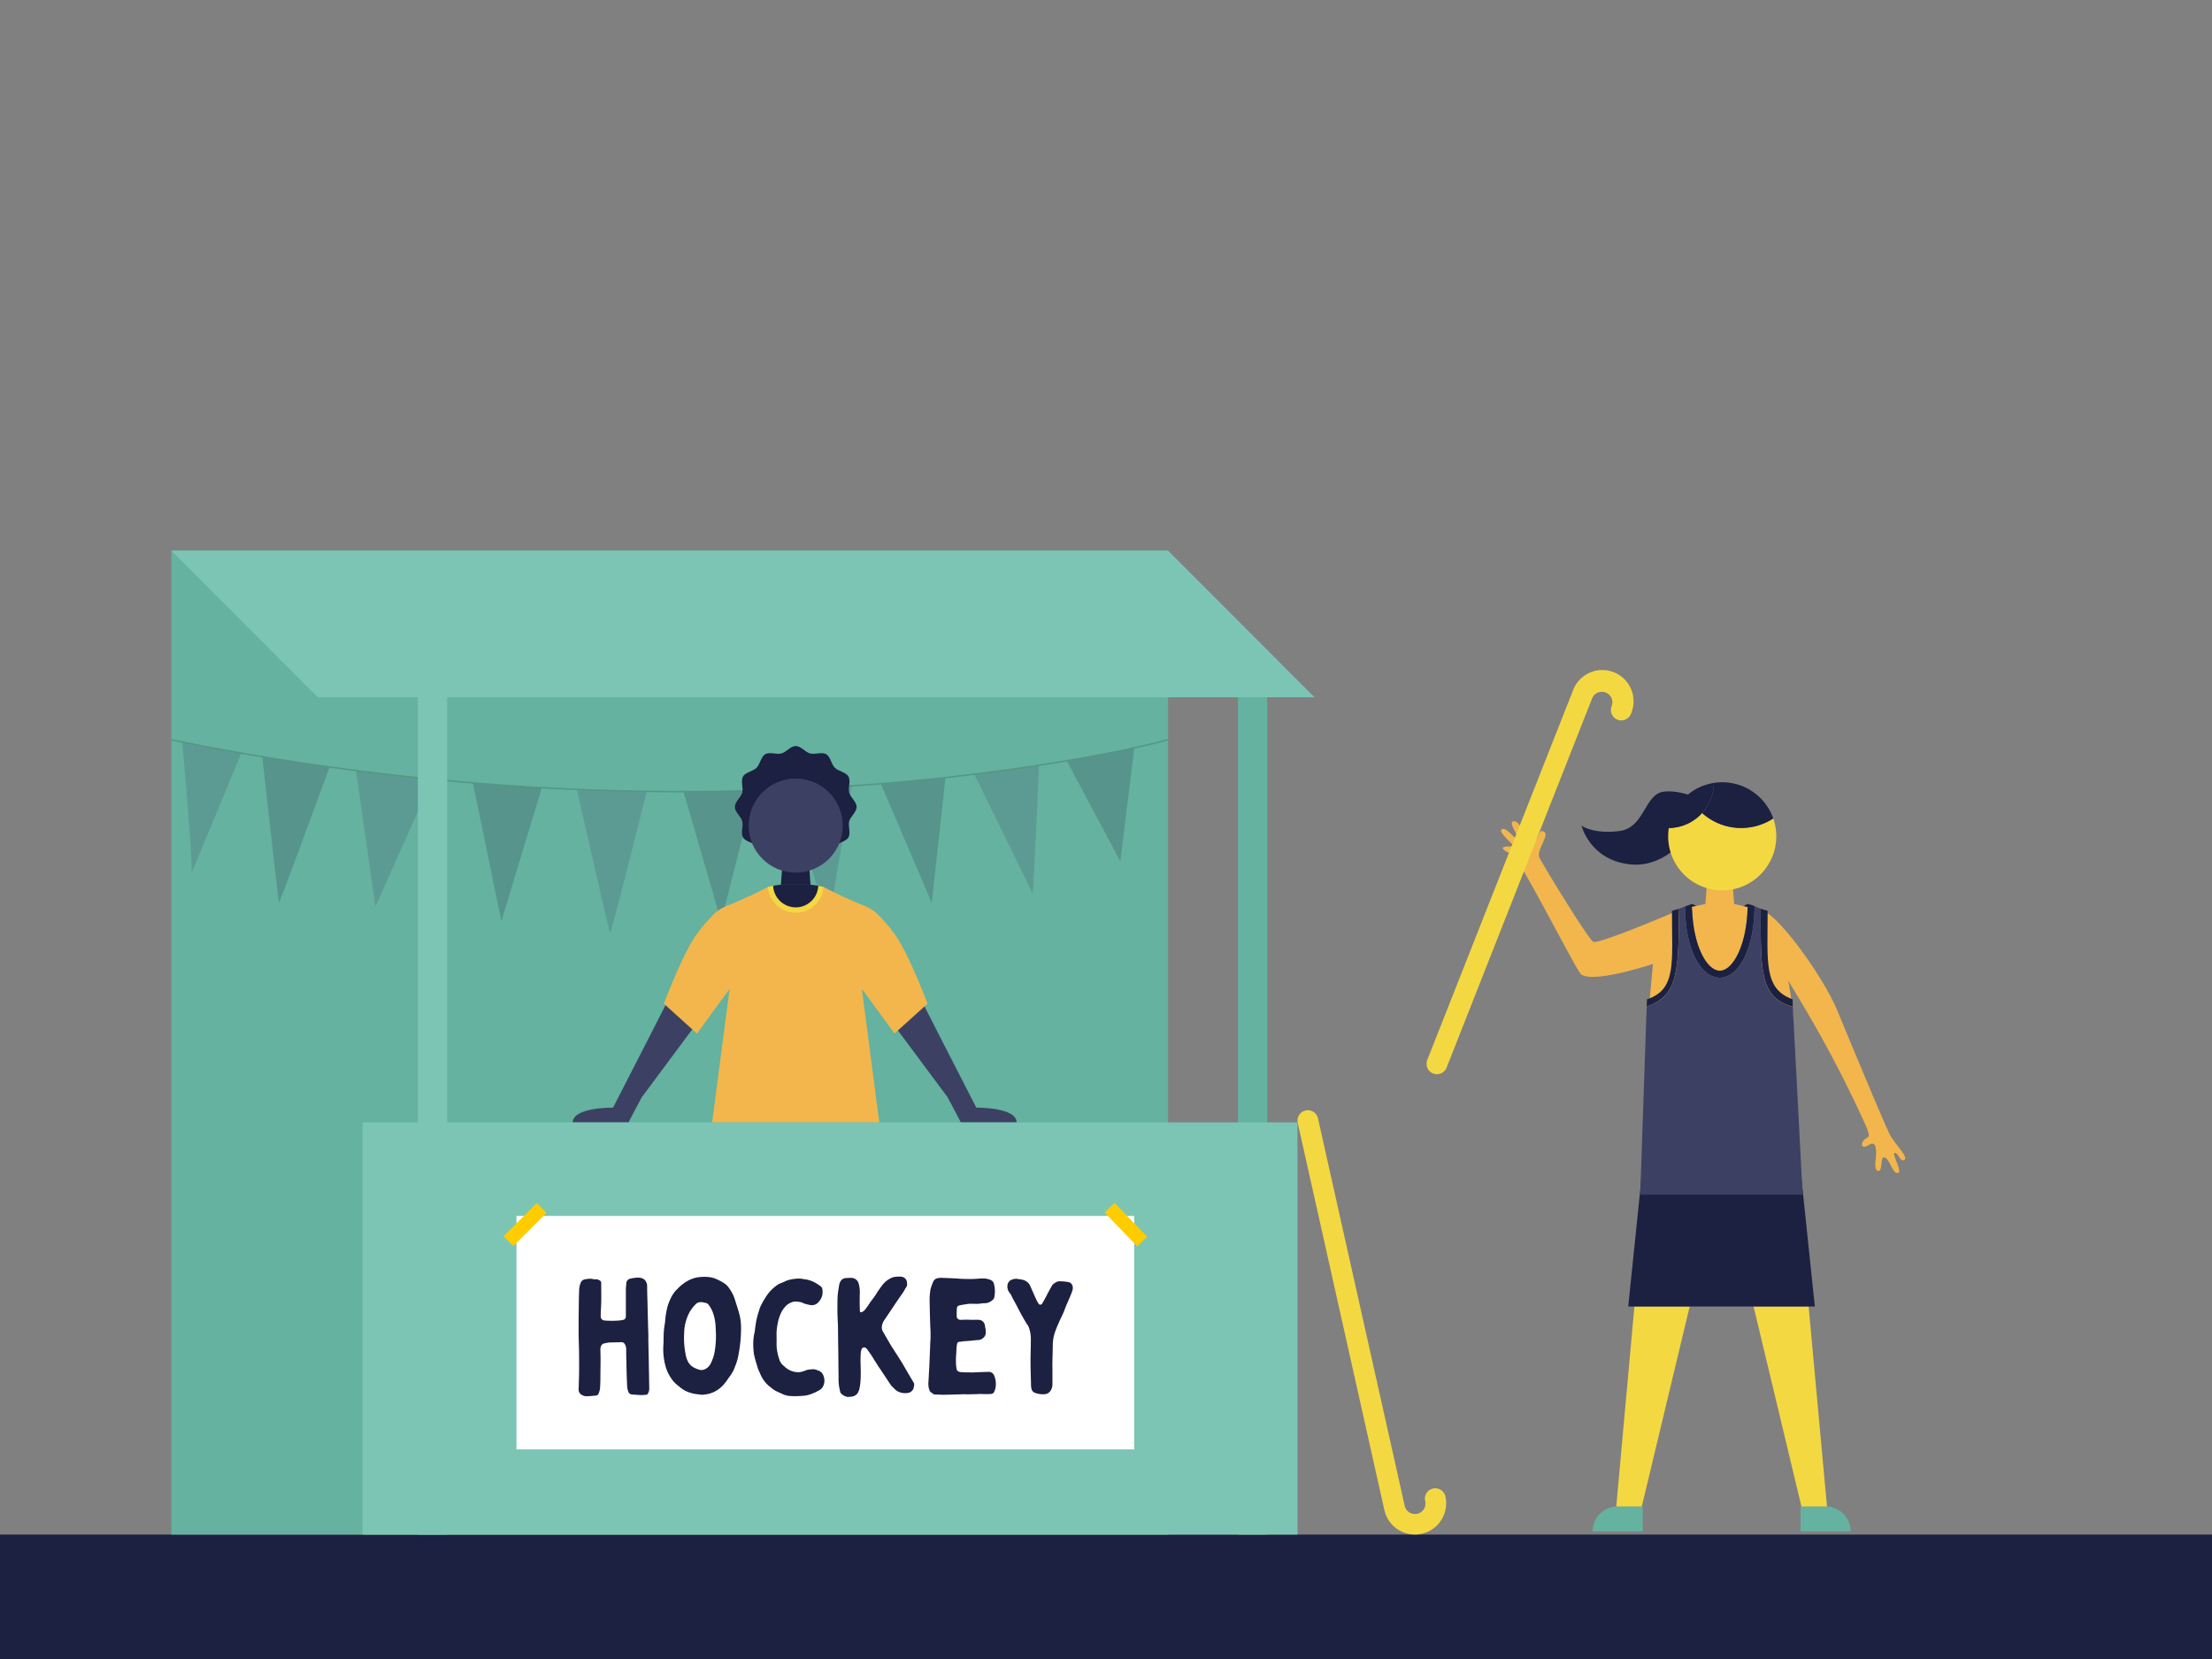
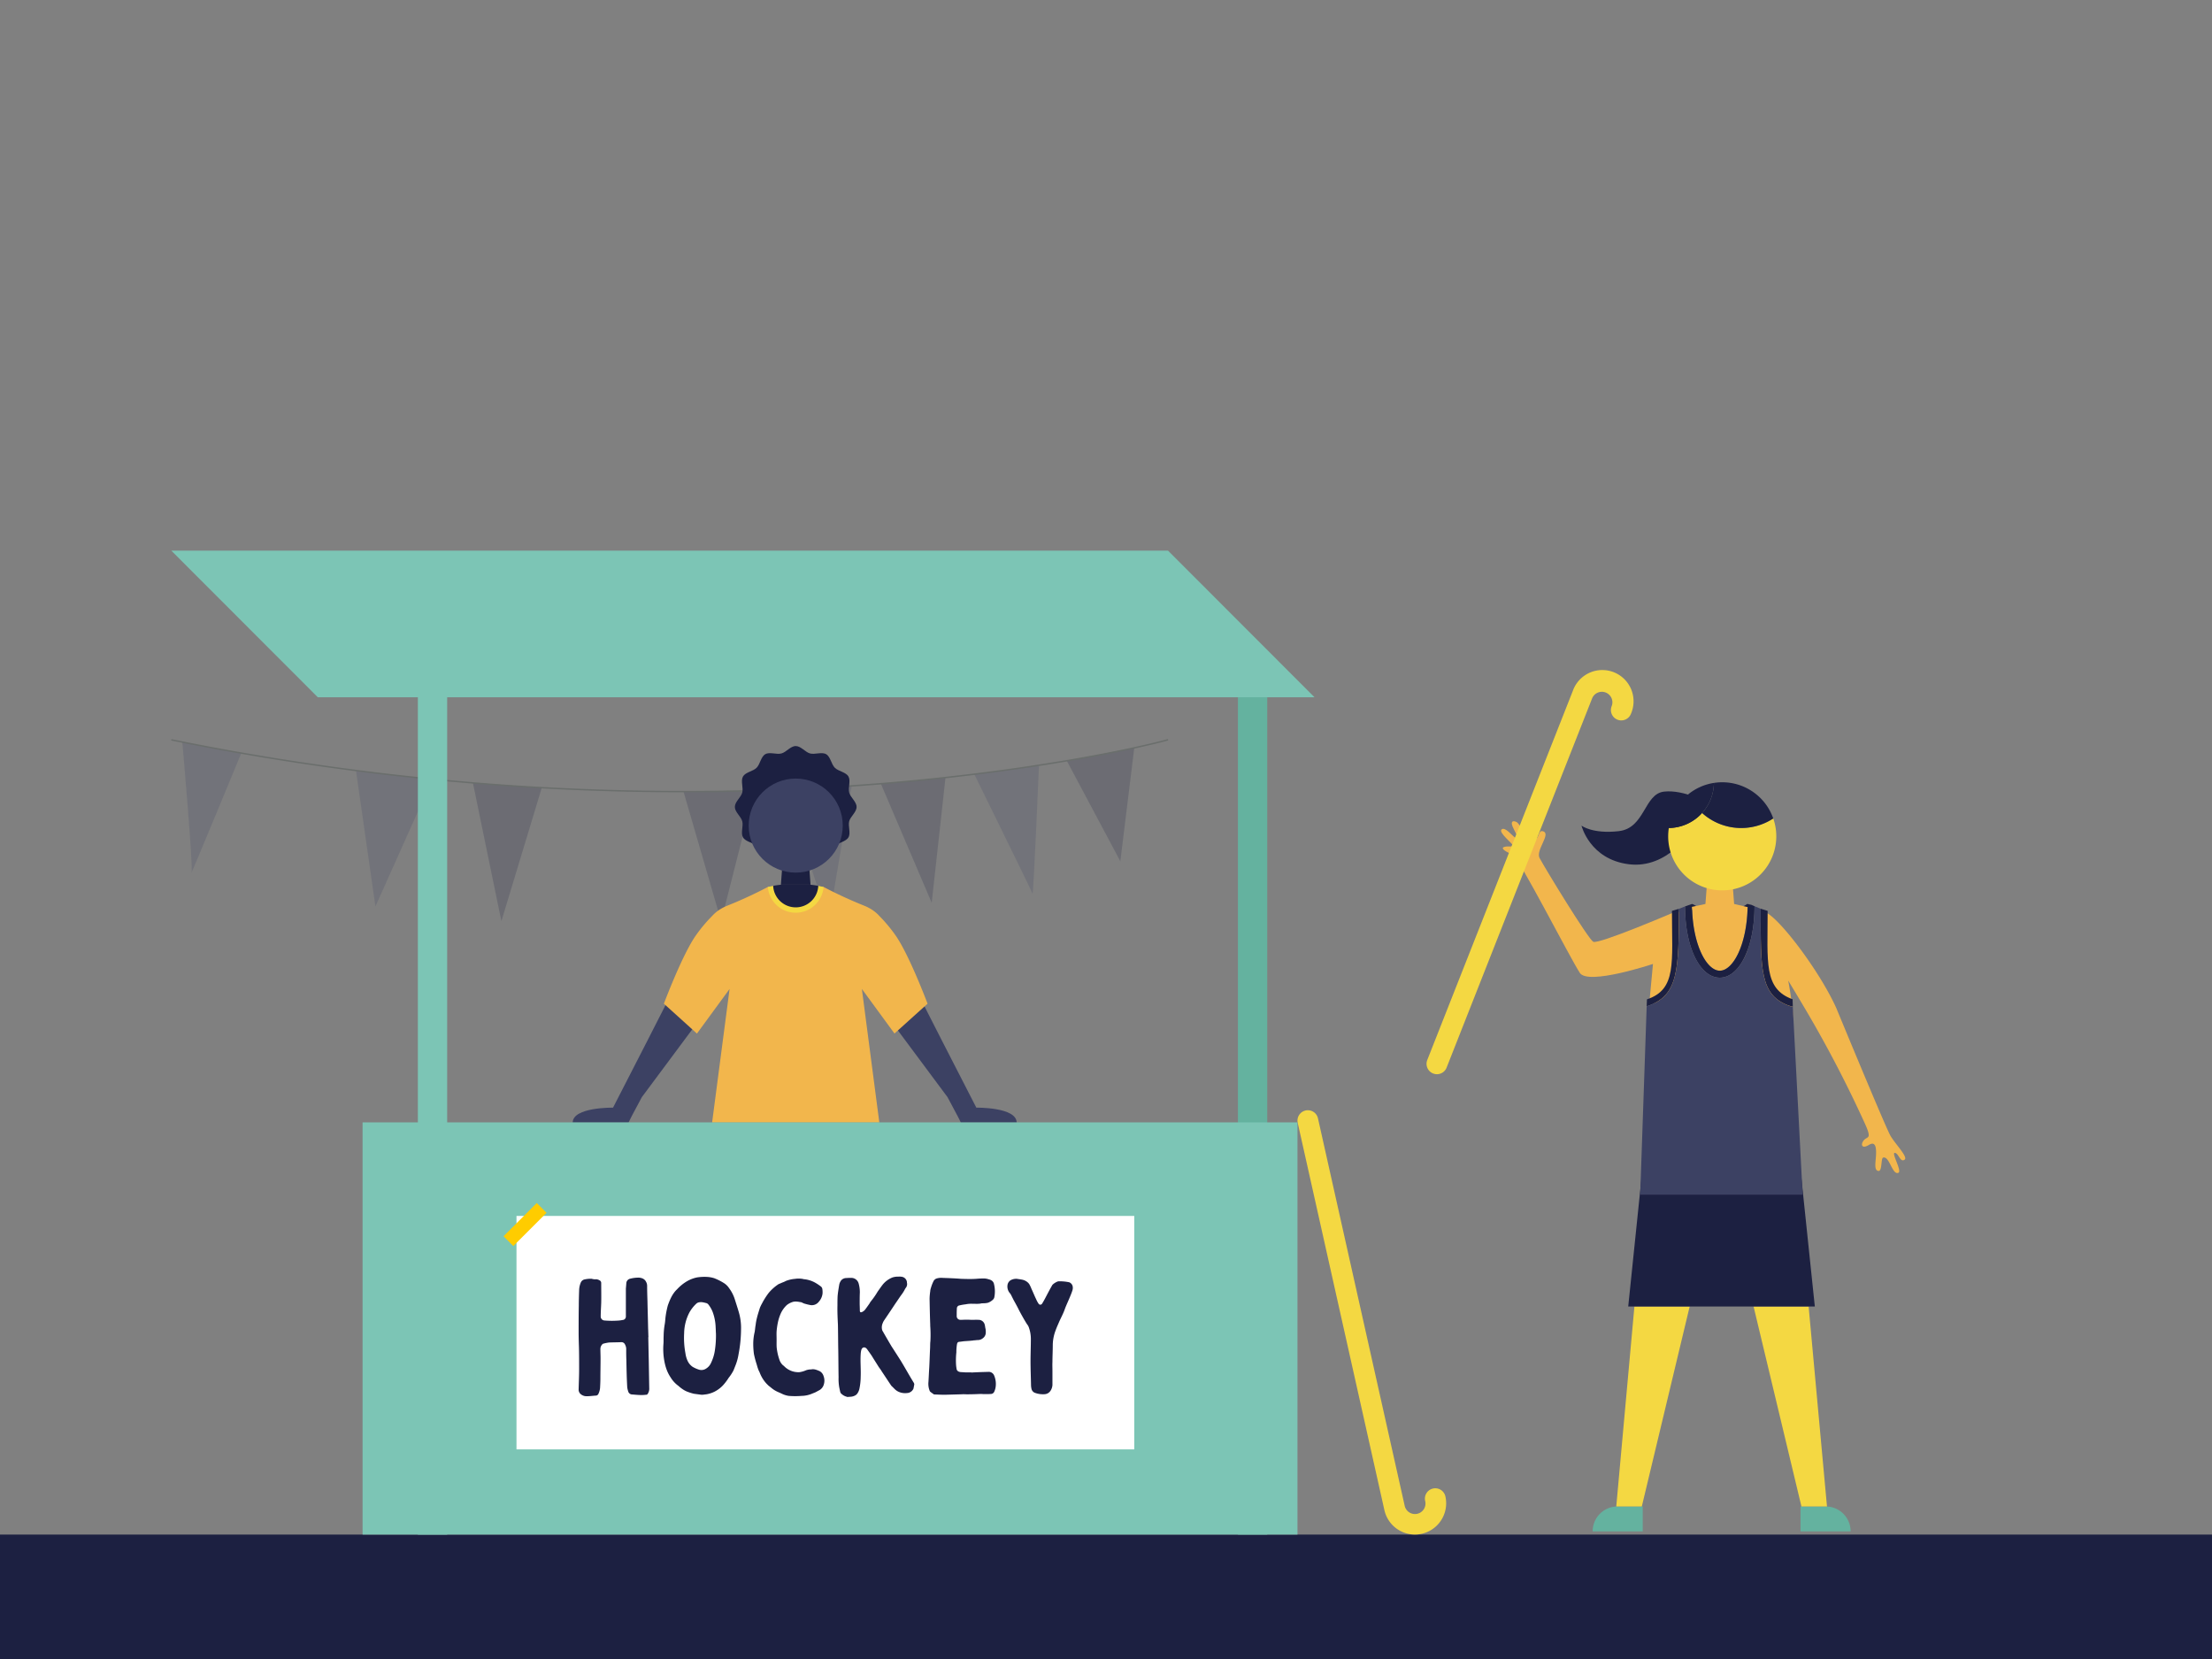
<svg xmlns="http://www.w3.org/2000/svg" viewBox="0 0 1600 1200">
  <rect x="0" y="0" width="1600" height="1200" fill="#808080" stroke="none" />
  <defs>
    <style>.cls-1{fill:#1c2041;}.cls-2{fill:#64b29f;}.cls-3{opacity:0.2;}.cls-4{fill:#3c4163;}.cls-5{fill:#13281d;}.cls-6{fill:#7cc5b5;}.cls-7{fill:#f2b64c;}.cls-8{fill:#f4d842;}.cls-9{fill:#fff;}.cls-10{fill:#fc0;}</style>
  </defs>
  <g id="Hockey">
    <rect class="cls-1" y="1110" width="1600" height="90" />
    <rect class="cls-2" x="895.43" y="495.4" width="21.19" height="614.6" transform="translate(1812.06 1605.4) rotate(-180)" />
-     <rect class="cls-2" x="123.92" y="398.3" width="720.96" height="711.7" transform="translate(968.81 1508.3) rotate(-180)" />
    <g class="cls-3">
      <polygon class="cls-4" points="616.07 568.5 599.44 666.31 568.21 571.11 616.07 568.5" />
-       <path class="cls-4" d="M467.75,572.62S441.82,677,441.15,675s-23.93-104-23.93-104Z" />
      <polygon class="cls-4" points="312.75 563.64 271.56 655.67 257.49 557.35 312.75 563.64" />
      <path class="cls-4" d="M174.55,544.74s-37.31,90.31-36,86.32-6.69-94.32-6.69-94.32Z" />
      <path class="cls-4" d="M751.51,553.88s-4,94.47-4.66,92.48S704.72,560,704.72,560Z" />
      <polygon class="cls-1" points="683.9 562.5 673.93 653.01 637.17 566.93 683.9 562.5" />
      <polygon class="cls-1" points="391.9 569.75 362.67 666.31 342.07 566.31 391.9 569.75" />
-       <path class="cls-1" d="M238.37,554.79s-36.46,99.7-36.65,98.22c-2-15.73-12-105.67-12-105.67Z" />
      <polygon class="cls-1" points="820.45 540.93 810.37 622.99 771.66 550.33 820.45 540.93" />
      <polygon class="cls-1" points="545.57 571.89 521.63 666.31 494.4 572.61 545.57 571.89" />
      <path class="cls-5" d="M494.41,573.11q-41.7,0-83.61-1.9a1861.49,1861.49,0,0,1-287-35.58l.2-1a1860.39,1860.39,0,0,0,286.8,35.56,1802.79,1802.79,0,0,0,228.4-4c101.7-8.33,178.91-24.31,205.53-31.6l.27,1c-26.65,7.3-103.92,23.3-205.69,31.64C591.73,571.16,543.24,573.11,494.41,573.11Z" />
    </g>
    <rect class="cls-6" x="302.26" y="453.49" width="21.19" height="656.51" transform="translate(625.71 1563.49) rotate(-180)" />
    <path class="cls-7" d="M1306.63,731.29c-4.46-7.6-13.15-22-13.15-22s5.32,28.74,2.75,28.88-37.82-37.82-37.82-37.82l18.39-40.57c9.8,3.68,39,41.94,51.38,69.24,0,0,35.74,86.56,39.3,92.61s12.76,15.25,10.2,17.17c-3.2,2.4-4.26-4.6-7.08-4.89s5.42,13.26,2.52,14.42c-4.45,1.78-6.38-12.31-11-11-1.66.49-.63,9.76-3.26,9.65-3.41-.15-2.23-5.94-1.93-10.69s.26-11.42-5.06-8.16-6.22-.37-3.69-3.37,6.09-.33.74-12.08A876.8,876.8,0,0,0,1306.63,731.29Z" />
    <path class="cls-7" d="M1210.07,660.21s-53.92,23.07-57.63,21-34.49-52.45-38.81-60.56c-3.06-5.73,8.78-17.72,2.37-19.39-3.46-.9-2.13,4.37-6,6.59s-10.22-11.58-12.82-13.11-5.42-1-2.18,5.06,3.15,7.43,1,6.14-7.28-8.15-9.86-6,8.37,10.5,8.21,11.73-3.6,0-6.46,1,1.84,3.74,6.12,5.36,41.22,74.14,48.74,85.71c6,9.16,52.89-6.5,52.89-6.5L1193,725.6l28.3-.51L1215,659.56l-5,.65" />
    <polygon class="cls-7" points="1254.75 659.28 1233.18 659.28 1234.8 637.72 1253.13 637.72 1254.75 659.28" />
    <path class="cls-1" d="M1235.48,580.84s-17.11-9.83-31.74-8.26S1190,599,1170.93,601.19s-27-4-27-4,5.95,24.39,34.24,27.94,45.32-24.51,45.32-24.51Z" />
    <path class="cls-8" d="M1231.15,588.07a33,33,0,0,1-24.05,10.85,39.73,39.73,0,0,0-.46,6,39.1,39.1,0,1,0,76-12.92,42.29,42.29,0,0,1-51.48-3.94Z" />
    <path class="cls-1" d="M1231.15,588.07a42.45,42.45,0,0,1-10-13.5,39.06,39.06,0,0,0-14,24.35A33,33,0,0,0,1231.15,588.07Z" />
    <path class="cls-1" d="M1245.74,565.84a39.76,39.76,0,0,0-6,.46,33,33,0,0,1-8.57,21.77,42.29,42.29,0,0,0,51.48,3.94A39.08,39.08,0,0,0,1245.74,565.84Z" />
    <path class="cls-1" d="M1231.15,588.07a33,33,0,0,0,8.57-21.77,38.87,38.87,0,0,0-18.59,8.27A42.45,42.45,0,0,0,1231.15,588.07Z" />
    <path class="cls-2" d="M1302.39,1089.67h36.24a0,0,0,0,1,0,0v18a0,0,0,0,1,0,0h-18.23a18,18,0,0,1-18-18v0A0,0,0,0,1,1302.39,1089.67Z" transform="translate(2641.01 2197.34) rotate(-180)" />
    <path class="cls-2" d="M1170,1089.67h18.23a0,0,0,0,1,0,0v18a0,0,0,0,1,0,0H1152a0,0,0,0,1,0,0v0A18,18,0,0,1,1170,1089.67Z" />
    <polygon class="cls-8" points="1268.41 945.04 1303.03 1089.67 1321.51 1089.67 1308.23 945.04 1268.41 945.04" />
    <polygon class="cls-8" points="1169.09 1089.67 1187.56 1089.67 1222.18 945.04 1182.21 945.04 1169.09 1089.67" />
    <polygon class="cls-1" points="1177.74 945.04 1188.49 841 1301.84 841 1312.71 945.04 1177.74 945.04" />
    <path class="cls-7" d="M1225,656.56c-.44-.25-.84-.49-1.13-.62.49,27.72,10.61,46.19,20.09,46.19s19.56-18.4,20.08-46c-2.06,1.38-8.91,5.35-20.08,5.35C1233.44,661.46,1227.74,658.15,1225,656.56Z" />
    <path class="cls-1" d="M1191.86,727.59c22.16-7.38,22.5-26.45,22.5-70.08v-.14l-5,1.49V659c0,37.25,3.53,56.66-18,63.82l-.09.23-.18,4.8h0Z" />
    <path class="cls-1" d="M1296.64,722.8c-21.08-7.54-18.06-26.91-18.06-63.8v-.14l-5-1.56v.14c0,43.63-.86,62.88,21.29,70.26l.77.26h1.15" />
-     <path class="cls-1" d="M1266.83,654.49l-2.75-.63h-.35l-.28.21c-.06.06-6.92,5.39-19.48,5.39-10,0-15.37-3.13-18-4.63a8.34,8.34,0,0,0-1.91-.94h-.24v0h0l-5,1.74h0c0,29.89,11,51.56,25.14,51.56s25.13-21.84,25.13-51.72h0ZM1244,702.13c-9.48,0-19.6-18.47-20.09-46.19.29.13.69.37,1.13.62,2.73,1.59,8.43,4.9,19,4.9,11.17,0,18-4,20.08-5.35C1263.53,683.73,1253.42,702.13,1244,702.13Z" />
+     <path class="cls-1" d="M1266.83,654.49l-2.75-.63h-.35l-.28.21c-.06.06-6.92,5.39-19.48,5.39-10,0-15.37-3.13-18-4.63a8.34,8.34,0,0,0-1.91-.94h-.24v0h0l-5,1.74h0c0,29.89,11,51.56,25.14,51.56s25.13-21.84,25.13-51.72h0M1244,702.13c-9.48,0-19.6-18.47-20.09-46.19.29.13.69.37,1.13.62,2.73,1.59,8.43,4.9,19,4.9,11.17,0,18-4,20.08-5.35C1263.53,683.73,1253.42,702.13,1244,702.13Z" />
    <path class="cls-7" d="M1243.94,670.85c9.11,0,19.68-5.74,20.11-14.74-2.59-.54-9.71-2.25-9.71-2.25h-20.75s-7.12,1.55-9.71,2.08C1224.3,665,1234.83,670.85,1243.94,670.85Z" />
    <path class="cls-4" d="M1296.78,728h-1.15l-.77-.26c-22.15-7.38-21.29-26.63-21.29-70.26v-.14l-4.47-1.86h0c0,29.88-11,51.72-25.13,51.72s-25.14-21.67-25.14-51.56h0l-4.47,1.77v.14c0,43.63-.34,62.7-22.5,70.08l-.77.26h0l-4.69,136.3h117.51Z" />
    <path class="cls-8" d="M1039.38,777a7.51,7.51,0,0,1-7-10.26l105.31-267.06a22.61,22.61,0,1,1,42,16.68,7.5,7.5,0,0,1-13.94-5.54,7.6,7.6,0,0,0-4.26-9.88,7.6,7.6,0,0,0-9.88,4.26L1046.36,772.25A7.5,7.5,0,0,1,1039.38,777Z" />
    <polygon class="cls-6" points="950.86 504.38 229.9 504.38 123.92 398.3 844.88 398.3 950.86 504.38" />
    <path class="cls-8" d="M947.16,803.16a7.5,7.5,0,0,0-8.48,9.05l62.7,280.15a22.61,22.61,0,1,0,44.11-10,7.5,7.5,0,0,0-14.63,3.32,7.61,7.61,0,1,1-14.84,3.36l-62.7-280.13A7.49,7.49,0,0,0,947.16,803.16Z" />
    <path class="cls-4" d="M437.79,812h16.83c.57-1.29,1.32-2.81,2.28-4.61l7.37-13.81,37.84-50.87s-2.62-9.87-4.23-10.77-15.83-6.21-15.83-6.21-24.68,48.53-38.63,75.47c0,0-29.17-.49-29.17,10.8Z" />
    <path class="cls-4" d="M711.83,812H695c-.56-1.29-1.31-2.81-2.28-4.61l-7.36-13.81-37.84-50.87s2.61-9.87,4.23-10.77,15.83-6.21,15.83-6.21,24.68,48.53,38.63,75.47c0,0,29.17-.49,29.17,10.8Z" />
    <path class="cls-1" d="M575.17,813.9H514.24C515,823.54,496,1060.84,496,1060.84h18.47L575.17,869.4l60.73,191.44h18.48s-19-237.3-18.29-246.94Z" />
    <path class="cls-6" d="M496.2,1060.84h18.23a0,0,0,0,1,0,0v18a0,0,0,0,1,0,0H478.2a0,0,0,0,1,0,0v0A18,18,0,0,1,496.2,1060.84Z" />
    <path class="cls-6" d="M635.9,1060.84h36.24a0,0,0,0,1,0,0v18a0,0,0,0,1,0,0H653.91a18,18,0,0,1-18-18v0A0,0,0,0,1,635.9,1060.84Z" transform="translate(1308.04 2139.68) rotate(-180)" />
    <path class="cls-7" d="M636.05,812l-12.64-96.67L647,747.57,670.93,726s-13.6-36.25-23.5-49.89A108.65,108.65,0,0,0,636,662.48a26.62,26.62,0,0,0-4.58-4l-.24-.17a32.37,32.37,0,0,0-6.09-3.2,313.72,313.72,0,0,1-29.35-13.54H555.42a313.72,313.72,0,0,1-29.35,13.54,33.16,33.16,0,0,0-6.08,3.19h0l-.28.2a26.68,26.68,0,0,0-4.55,4,107.9,107.9,0,0,0-11.45,13.59C493.8,689.71,480.2,726,480.2,726l23.91,21.61,23.61-32.26L515.08,812Z" />
    <path class="cls-8" d="M559.26,640.75l-3.84.85h0a20.21,20.21,0,0,0,40.29,0l-3.83-.84Z" />
    <polygon class="cls-1" points="586.29 639.97 564.84 639.97 566.45 618.52 584.68 618.52 586.29 639.97" />
    <path class="cls-1" d="M575.57,656.32a16.34,16.34,0,0,0,16.31-15.56c-2.5-.51-5.59-.79-5.59-.79H564.84s-3.09.27-5.58.78A16.34,16.34,0,0,0,575.57,656.32Z" />
    <rect class="cls-6" x="262.26" y="811.85" width="676.24" height="298.15" transform="translate(1200.76 1921.85) rotate(-180)" />
    <path class="cls-1" d="M619.59,583.67c0,3.76-4.42,6.89-5.35,10.36s1.28,8.51-.54,11.66-7.24,3.69-9.83,6.28-3.1,8-6.29,9.83-8.06-.42-11.65.54-6.6,5.35-10.36,5.35-6.9-4.42-10.37-5.35-8.51,1.28-11.65-.54-3.7-7.24-6.29-9.83-8-3.1-9.83-6.29.42-8.06-.54-11.65-5.35-6.6-5.35-10.36,4.43-6.9,5.35-10.37-1.28-8.51.54-11.65,7.25-3.7,9.83-6.29,3.1-8,6.29-9.83,8.06.42,11.65-.53,6.6-5.36,10.37-5.36,6.89,4.43,10.36,5.36,8.51-1.28,11.65.53,3.7,7.25,6.29,9.83,8,3.1,9.83,6.29-.42,8.06.54,11.65S619.59,579.9,619.59,583.67Z" />
    <circle class="cls-4" cx="575.57" cy="597.17" r="34.02" />
    <rect class="cls-9" x="373.59" y="879.52" width="446.86" height="168.85" />
    <rect class="cls-10" x="362.78" y="880.74" width="33.99" height="10" transform="translate(-515.08 527.97) rotate(-45)" />
-     <rect class="cls-10" x="809.4" y="868.74" width="10" height="33.99" transform="translate(-386.49 810.62) rotate(-43.82)" />
    <path class="cls-1" d="M469.27,984.1c.12,6.92.23,13.74.35,20.55a6.58,6.58,0,0,1-.94,3.28,1.46,1.46,0,0,1-1.53.94c-3.4.47-6.81,0-10.21-.23a3,3,0,0,1-2.58-2.35,12.58,12.58,0,0,1-.71-3.64c-.35-6.34-.47-12.8-.59-19.14-.11-2.35-.11-4.81-.11-7.16a6.86,6.86,0,0,0-.83-3.76,2.78,2.78,0,0,0-2.7-1.76c-2.93.12-5.75.12-8.68.23a26.34,26.34,0,0,0-4.23.83c-.35,0-.71.35-.94.58a4.84,4.84,0,0,0-1.29,3.29c0,2.23.12,4.58.12,6.81,0,4.82-.12,9.63-.12,14.44,0,2.35-.12,4.7-.24,6.93a12.29,12.29,0,0,1-1.17,4.23,2.08,2.08,0,0,1-1.64,1.29c-2.24.12-4.47.47-6.7.47a6.43,6.43,0,0,1-4.34-1.41,4.17,4.17,0,0,1-1.65-3.4c.12-4.94.36-9.87.36-14.92s0-10.21-.12-15.38c-.12-3.64-.24-7.4-.24-11,0-6.34,0-12.79.12-19.25,0-3.76.12-7.52.24-11.27a15.09,15.09,0,0,1,1.17-5.52,3.84,3.84,0,0,1,2.82-2.35,20.3,20.3,0,0,1,4.58-.47h.47a8.2,8.2,0,0,0,3.4.35,6.28,6.28,0,0,1,2.59.94,2.09,2.09,0,0,1,.94,1.76c0,4.82.11,9.63,0,14.44-.12,3.29-.36,6.58-.36,9.75a2.86,2.86,0,0,0,2.7,2.94,61,61,0,0,0,9.28.11,21.31,21.31,0,0,0,3.87-.47,2.45,2.45,0,0,0,2.35-2.46v-20.2c.12-1.41.24-2.82.35-4.22a3.54,3.54,0,0,1,2.59-2.94,25.07,25.07,0,0,1,6.57-.82c2.23.23,4.11.94,5.17,3.17a5.89,5.89,0,0,1,.7,2.82c0,3.75.12,7.39.24,11,.12,6.58.35,13.15.47,19.85.12,2,.12,4.11.23,6.22h-.11Q469.08,975.65,469.27,984.1Z" />
    <path class="cls-1" d="M534.2,979.64a37.65,37.65,0,0,1-2.24,8.1c-.46,1.17-.93,2.35-1.4,3.52a32.15,32.15,0,0,1-3.53,5.4,36.54,36.54,0,0,1-3.17,4.35,22,22,0,0,1-6.81,5.51,21.07,21.07,0,0,1-6,2l-2.82.35h-.83l-5.28-.7a31,31,0,0,1-4.34-1.29A16.13,16.13,0,0,1,494,1005a26.26,26.26,0,0,1-3.05-2.35,2.76,2.76,0,0,0-.59-.47,21,21,0,0,1-5.28-5.87c-2.94-4.35-4.23-9.16-4.94-14.33a48.73,48.73,0,0,1-.23-10.21c.12-1.76,0-3.64.12-5.4a53.09,53.09,0,0,1,.82-8.69c.23-1.41.35-2.94.47-4.35a62.79,62.79,0,0,1,1.76-9.15c1.53-4.23,3.29-8.46,6.69-11.63a31.31,31.31,0,0,1,7.52-6,24.24,24.24,0,0,1,7-2.58,35.47,35.47,0,0,1,7.05-.35,20.8,20.8,0,0,1,5.28.94,40.82,40.82,0,0,1,6.81,3.4,12.43,12.43,0,0,1,4,3.88,27,27,0,0,1,4,7.75c1,3.17,2,6.22,2.93,9.39a40.31,40.31,0,0,1,1.65,12.8A98.49,98.49,0,0,1,534.2,979.64ZM517.64,960a35.12,35.12,0,0,0-2.11-10.92,20.73,20.73,0,0,0-3.06-5.4,2.9,2.9,0,0,0-1.87-1.18,23.87,23.87,0,0,0-2.71-.59c-1.64-.11-3.17,0-4.34,1.18a25.48,25.48,0,0,0-4.93,6.34,33.54,33.54,0,0,0-3.76,14.91,60.6,60.6,0,0,0,.94,14.56,19.3,19.3,0,0,0,1.65,5.64,10.82,10.82,0,0,0,3.52,4.11,21.64,21.64,0,0,0,4.46,2,6,6,0,0,0,5.28-.7,9.14,9.14,0,0,0,3.64-4.23,31.18,31.18,0,0,0,2.7-8.69,72,72,0,0,0,.82-12.33C517.76,963.2,517.76,961.67,517.64,960Z" />
    <path class="cls-1" d="M561.79,974.59a38.91,38.91,0,0,0,2.23,9.62,9.14,9.14,0,0,0,2.58,3.53,1.74,1.74,0,0,1,.7.58,14.5,14.5,0,0,0,10.81,4.23,17.91,17.91,0,0,0,4.93-1.41,11.8,11.8,0,0,1,2.82-.58,5.6,5.6,0,0,0,1.41-.12c2-.24,3.75.58,5.51,1.29a6.06,6.06,0,0,1,2.94,3.64,9.46,9.46,0,0,1-.24,7.16,7,7,0,0,1-2.46,2.82c-.82.47-1.76.94-2.58,1.41s-1.88.82-2.7,1.17a20.59,20.59,0,0,1-8,1.76,58.36,58.36,0,0,1-9.16,0,16.57,16.57,0,0,1-4.69-1.4c-1.18-.59-2.35-1.06-3.64-1.65a18.59,18.59,0,0,1-4.11-2.58c-.83-.71-1.65-1.29-2.35-1.88l-1.41-1.41a24.73,24.73,0,0,1-4.7-7.51,11.67,11.67,0,0,0-.82-1.77,29.85,29.85,0,0,1-1.41-4.22,72.12,72.12,0,0,1-2.11-7.87,54.16,54.16,0,0,1-.47-8.81,37.74,37.74,0,0,1,1-7.16c.12-.47.12-1,.24-1.64.12-1.06.23-2.23.47-3.41a35.64,35.64,0,0,1,.94-5.16c.59-2.47,1.41-4.82,2.11-7.17a26.52,26.52,0,0,1,1.53-3.17,52.22,52.22,0,0,1,4.81-7.63,32.38,32.38,0,0,1,7.28-6.46c.35-.11.82-.35,1.18-.47.58-.23,1-.46,1.64-.7s1.53-.59,2.35-1.06a23.3,23.3,0,0,1,6.57-1.52,17.22,17.22,0,0,1,6,.11.7.7,0,0,0,.47.12,20.53,20.53,0,0,1,8.69,2.82,36.9,36.9,0,0,1,3.64,2.47,2.85,2.85,0,0,1,1.06,2,14.65,14.65,0,0,1,.11,3.17,10.8,10.8,0,0,1-2.7,5.87,6.36,6.36,0,0,1-6.81,2.23c-1.29-.23-2.46-.58-3.75-.94a15.87,15.87,0,0,1-1.53-.7c-.23,0-.35-.24-.59-.24-2.23-.35-4.46-.93-6.81,0a12.92,12.92,0,0,0-3.75,2.12,20.11,20.11,0,0,0-4,5.4,32.87,32.87,0,0,0-2.11,6,51.53,51.53,0,0,0-1.17,7.51c-.12,2,0,4,0,6S561.67,972.71,561.79,974.59Z" />
    <path class="cls-1" d="M612.39,1010.28a8.5,8.5,0,0,1-3.64-2,2.55,2.55,0,0,1-1-1.53c-.24-1.06-.47-2.11-.71-3.29a36.13,36.13,0,0,1-.47-7.16c-.12-6.58-.12-13.27-.23-19.84-.12-6.11-.12-12.22-.24-18.2-.23-4.7-.47-9.4-.35-14.09,0-2.24,0-4.47.12-6.7.23-2.7.7-5.4,1.17-8.22a7.56,7.56,0,0,1,1.53-3.28,5,5,0,0,1,3.75-1.53,34.7,34.7,0,0,1,3.53-.12,5.53,5.53,0,0,1,5.28,4.23,23.39,23.39,0,0,1,.82,6.34c-.12,2.58-.12,5.17-.12,7.63,0,1.88.12,3.64.12,5.4,0,1.53.82,1.53,1.88.94a6,6,0,0,0,1.88-1.52c1.17-1.53,2.23-3.06,3.29-4.58a9,9,0,0,1,1.17-1.76,55.33,55.33,0,0,0,4.7-6.81c1.29-1.77,2.46-3.53,3.76-5.17a17.32,17.32,0,0,1,6.92-5,12.7,12.7,0,0,1,4.23-.59,9.72,9.72,0,0,1,3.17.24,4.43,4.43,0,0,1,3.05,3.64v.47a4.25,4.25,0,0,1-.82,3.76,7.21,7.21,0,0,0-.59.93,27.07,27.07,0,0,1-2.93,4.58c-1.41,2-2.7,4-4.11,6-2.7,4.11-5.4,8.1-8.1,12.1a8.62,8.62,0,0,0-.94,1.87,7.53,7.53,0,0,0-.47,4.82,4.24,4.24,0,0,0,.59,1.29c2,3.52,4,6.93,6,10.33.24.35.47.82.83,1.29,2.11,3.29,4.34,6.7,6.45,10.1,2.7,4.46,5.17,8.93,7.87,13.39l1.06,1.76a2.38,2.38,0,0,1,.47,1.53c-.24.93-.36,2-.59,2.93a5.29,5.29,0,0,1-4.7,3.17,11.29,11.29,0,0,1-4.46-.35,9.94,9.94,0,0,1-4.34-2.47l-1.76-1.76a4.73,4.73,0,0,1-1.06-1.17c-2.23-3.29-4.35-6.58-6.58-9.87-.7-1.29-1.64-2.34-2.46-3.64-1.53-2.46-3.17-5-4.7-7.51-1.06-1.64-2.23-3.17-3.29-4.7a3,3,0,0,0-.58-.7c-1.3-1.41-3.17-1.06-3.76.94a15,15,0,0,0-.47,3.17c-.35,5.4.23,10.92,0,16.32a43.39,43.39,0,0,1-.94,8.69,9.21,9.21,0,0,1-1.76,3.76,6.26,6.26,0,0,1-.94.82,8,8,0,0,1-4,1.17c-.59,0-1.06.12-1.65.12h-.58C612.51,1010.4,612.51,1010.28,612.39,1010.28Z" />
    <path class="cls-1" d="M714.66,992.32a4.25,4.25,0,0,1,4.46,2.7,15.54,15.54,0,0,1,.94,8.92,13.53,13.53,0,0,1-.94,2.82,2.76,2.76,0,0,1-2.23,1.53c-1.64.11-3.17.11-4.81.11-.94,0-1.88-.11-2.94-.11-2.58.11-5.28.23-7.87.23-1.88.12-3.64-.12-5.4,0l-12.44.35c-2.47,0-4.94-.12-7.4-.23h-.47c-.94-.71-1.88-1.29-2.7-2a1.85,1.85,0,0,1-.47-.82,13.68,13.68,0,0,1-.82-6.22c.23-3.53.35-6.93.58-10.34.24-4.58.36-9.15.59-13.73.12-1.77,0-3.64.24-5.4a88.19,88.19,0,0,0-.12-11.16V958c-.24-6.22-.35-12.33-.47-18.55a42.85,42.85,0,0,1,.47-5.4,8.18,8.18,0,0,1,.47-2.35,28,28,0,0,1,2-5.17,4,4,0,0,1,2.12-1.76,11.18,11.18,0,0,1,3.87-.47c2,.12,4,.12,6,.24,2.58.12,5.17.23,7.75.47,3.64.11,7.28.23,10.92,0a56,56,0,0,1,6.34-.24,11.82,11.82,0,0,1,2.82.59,6.62,6.62,0,0,1,1.64.59,4,4,0,0,1,2.23,3,21.78,21.78,0,0,1,.24,9.16,3.31,3.31,0,0,1-1.06,2,10.52,10.52,0,0,1-3.64,2.23,15.55,15.55,0,0,1-3.4.36h-.94c-2.23.58-4.58.35-6.93.35a20.22,20.22,0,0,0-4.58.35c-.47.12-1.06.12-1.64.24a25.45,25.45,0,0,0-2.94.58,2.21,2.21,0,0,0-2,2.35c-.12,1.53-.12,3.05-.12,4.58v1.06a2.65,2.65,0,0,0,1.88,2.35,3.82,3.82,0,0,0,1.17.11c1.29,0,2.7-.11,4-.11h1.41c2.47.23,4.93,0,7.28.11a4.56,4.56,0,0,1,4.58,3.76c.24.82.24,1.64.47,2.47a10.29,10.29,0,0,1,.24,2.7A5.08,5.08,0,0,1,710.9,968a5.68,5.68,0,0,1-3.52,1.29c-1.06,0-2.11.24-3.17.24a1.48,1.48,0,0,1-.71.12c-2,.23-4,.35-5.87.47-1.29.11-2.58.35-3.75.46s-1.41.71-1.65,1.65a34.48,34.48,0,0,0-.47,6,53.67,53.67,0,0,0-.23,8.69,24.38,24.38,0,0,0,.35,2.93c.12,1.64,1.29,2.35,2.7,2.58,1.17.12,2.35.12,3.52.24h4.47v.12C706.56,992.55,710.67,992.43,714.66,992.32Z" />
    <path class="cls-1" d="M739.9,925.74a8.69,8.69,0,0,1,3.88,2.23,6.89,6.89,0,0,1,.82,1.06,26,26,0,0,1,1.52,3.29c1.18,2.46,2.12,4.93,3.29,7.28a17.85,17.85,0,0,0,1.76,3.28,1.48,1.48,0,0,0,2.59.12c.94-1.52,1.76-3,2.58-4.58,1.53-2.93,3-5.75,4.7-8.69.11-.35.47-.58.82-.94a12.39,12.39,0,0,1,2.93-1.76,3.74,3.74,0,0,1,1.06-.23,33.67,33.67,0,0,1,7.52.7,4.05,4.05,0,0,1,2.46,2.7,5.74,5.74,0,0,1-.12,3.17c-.7,2.23-1.64,4.35-2.58,6.58s-2.11,4.7-2.93,7c-1.06,3.06-2.59,5.87-3.88,8.69-.94,2.23-2,4.46-2.82,6.81a30.53,30.53,0,0,0-2,10.22c0,4.23-.24,8.33-.24,12.44-.12,2.24,0,4.35,0,6.58v10.1a8.66,8.66,0,0,1-1.41,4.22,5.51,5.51,0,0,1-4.58,2.47,16.72,16.72,0,0,1-6.81-1.06,4,4,0,0,1-2.35-2.81,13.88,13.88,0,0,1-.35-3.06c-.11-5.75-.35-11.39-.35-17,0-5.4.24-10.92.24-16.32a24.34,24.34,0,0,0-1.65-8.58,8,8,0,0,0-1.17-1.87c-2-3.17-3.88-6.58-5.64-9.87-1.29-2.7-2.7-5.16-4.11-7.75-.59-1.17-1.17-2.34-1.76-3.52a8.11,8.11,0,0,0-1.17-1.64,7.39,7.39,0,0,1-1.41-5.4,4.87,4.87,0,0,1,3.17-4,8.09,8.09,0,0,1,3.75-.58C737.08,925.27,738.49,925.39,739.9,925.74Z" />
  </g>
</svg>